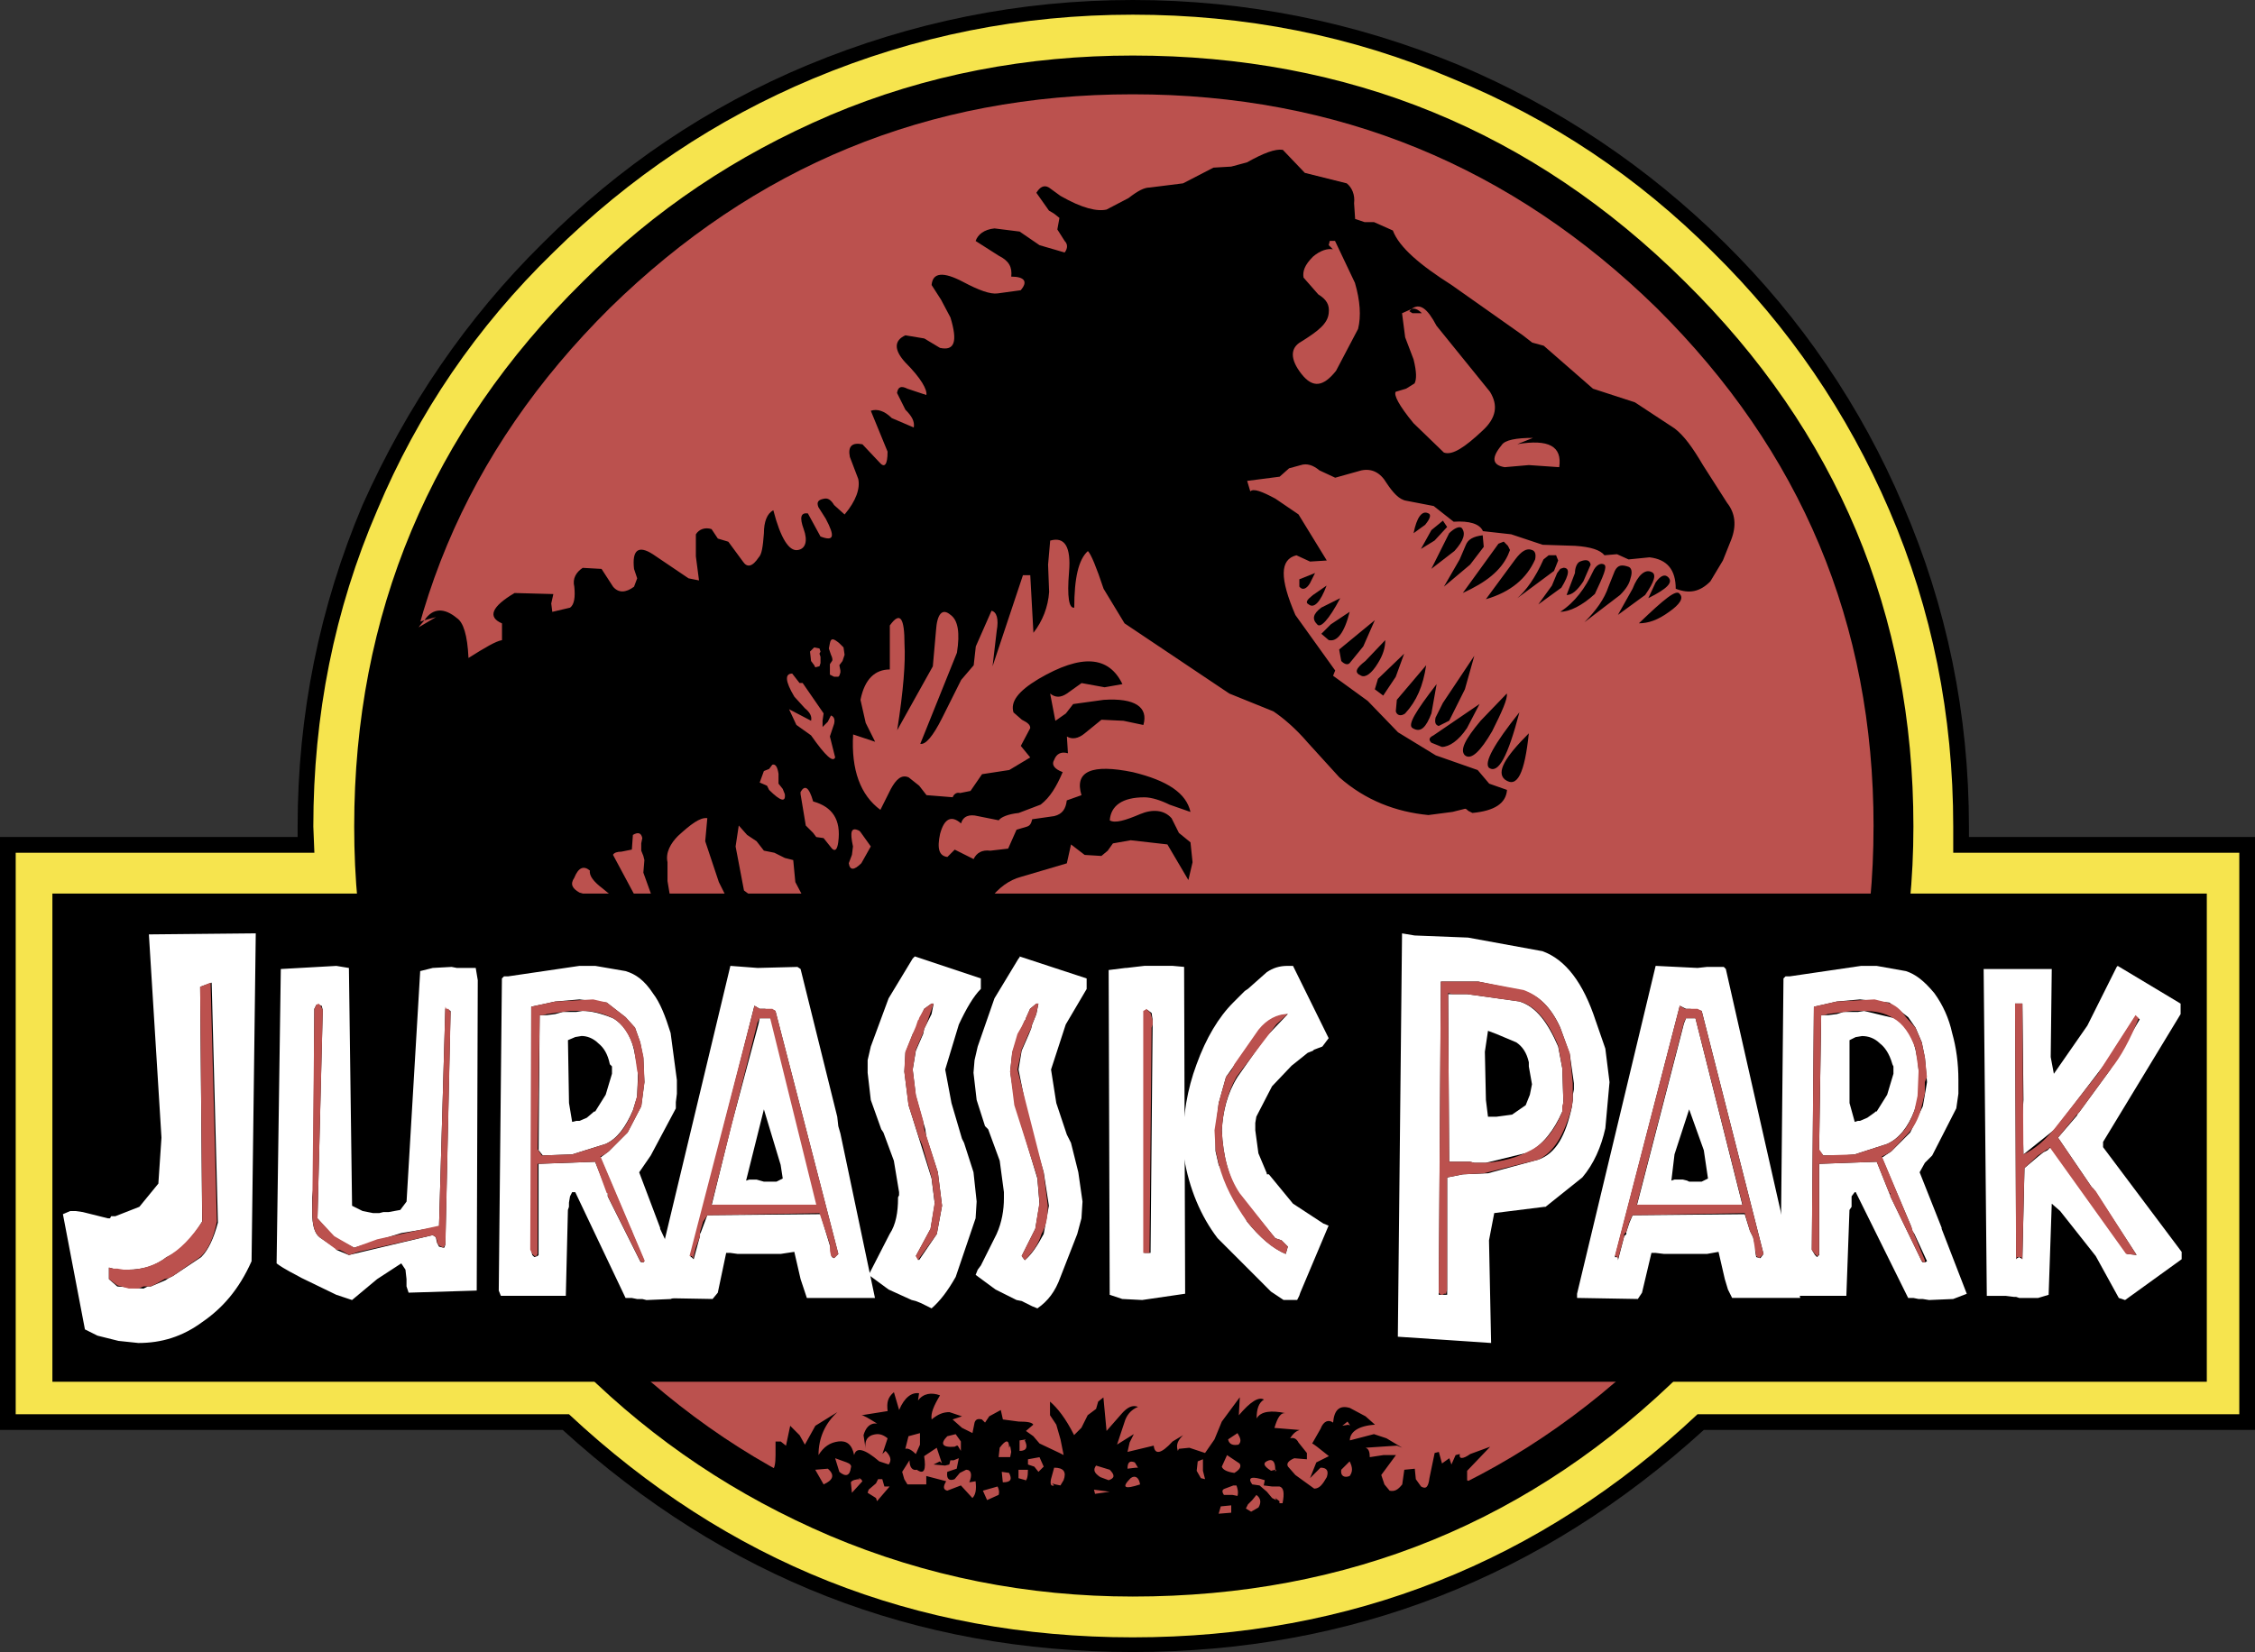
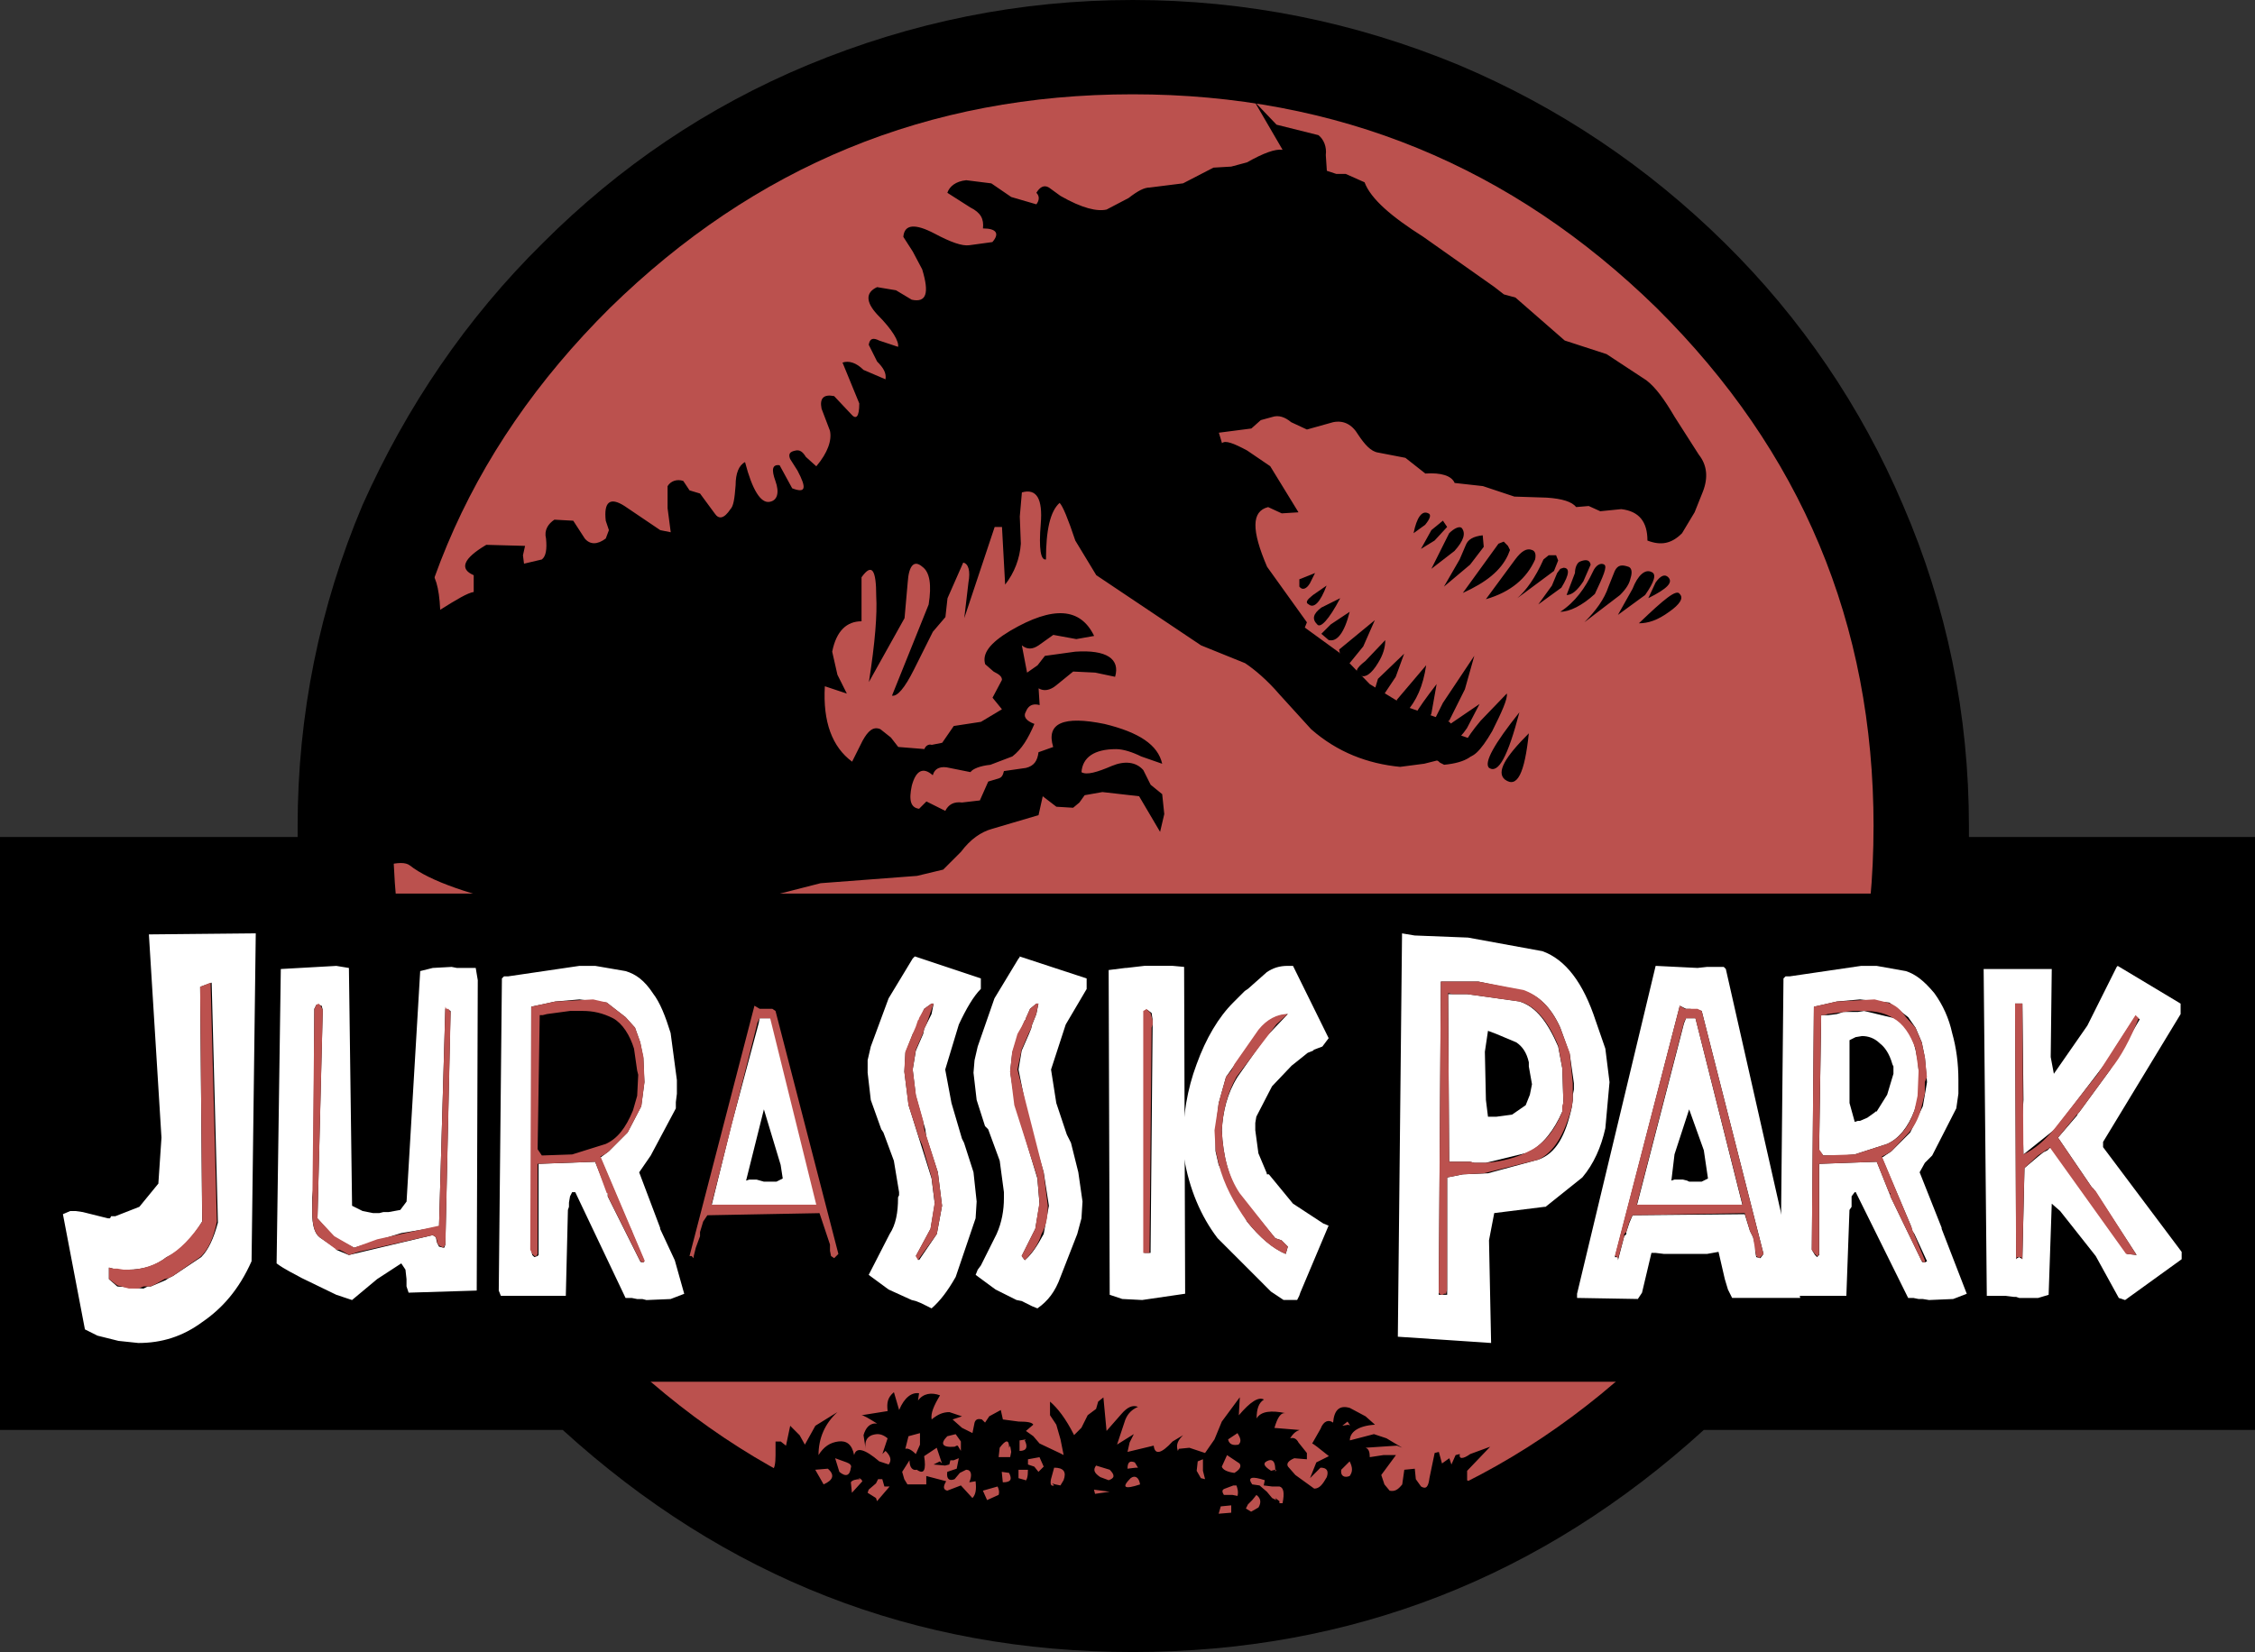
<svg xmlns="http://www.w3.org/2000/svg" id="Layer_1" viewBox="0 0 729.41 534.52">
  <rect x="0" y="0" width="729.41" height="534.52" fill="#333333" stroke="none" />
  <defs>
    <style>      .st0 {        fill: #fff;      }      .st0, .st1, .st2, .st3 {        fill-rule: evenodd;      }      .st1 {        fill: #bb514e;      }      .st3 {        fill: #f6e44e;      }    </style>
  </defs>
  <path class="st2" d="M366.4,0c-36.61,0-71.52,7.12-105.07,21.01-32.54,13.56-61.01,32.88-85.75,57.62-24.74,24.4-44.06,52.88-58.3,84.74-13.9,32.88-21.01,67.79-21.01,104.06v3.39H0v191.84h182.01c52.54,47.8,113.88,71.86,184.39,71.86s132.19-24.07,184.72-71.86h178.29v-191.84h-92.53v-3.39c0-36.27-7.12-71.18-21.35-104.06-13.47-31.75-33.05-60.54-57.63-84.74-25.08-24.74-53.89-44.06-86.09-57.62C438.26,7.12,403,0,366.4,0h0Z" />
-   <path class="st3" d="M366.4,4.75c-35.93,0-70.17,6.78-103.38,20.67-31.52,13.22-59.32,31.86-84.06,56.27-24.74,24.06-43.72,51.86-56.94,83.38-13.9,32.2-20.67,66.43-20.67,102.37l.34,8.47H5.08v181.67h178.96c51.18,47.8,111.85,72.19,182.36,72.19s131.85-24.4,182.69-72.19h175.24v-181.67h-92.53v-8.47c0-35.93-6.79-70.17-20.68-102.37-13.56-31.52-32.54-59.32-56.95-83.38-24.4-24.4-52.19-43.05-84.39-56.27-32.54-13.9-67.11-20.67-103.38-20.67h0ZM268.44,37.29c31.19-13.22,64.06-19.32,97.96-19.32,69.82,0,129.47,24.4,178.62,73.21,49.15,48.47,73.9,107.45,73.9,176.26,0,33.55-6.45,65.75-19.66,96.93-13.21,29.83-31.18,55.93-54.23,78.98-49.15,48.81-108.8,73.22-178.62,73.22-33.9,0-66.77-6.45-97.96-19.66-30.16-12.88-56.6-30.5-79.99-53.55-23.39-23.05-41.35-49.15-54.23-78.98-13.56-31.19-19.66-63.38-19.66-96.93,0-68.81,24.74-127.79,73.89-176.26,23.38-23.39,49.82-41.01,79.99-53.89h0Z" />
  <path class="st1" d="M606.03,267.43c0-65.76-23.39-121.35-70.16-167.78-46.78-45.76-103.04-69.14-169.47-69.14s-122.36,23.39-169.13,69.14c-46.78,46.43-70.17,102.02-70.17,167.78s23.39,121,70.16,167.44c46.77,46.09,103.04,69.14,169.13,69.14s122.7-23.06,169.47-69.14c46.78-46.44,70.16-102.36,70.16-167.44h0Z" />
-   <path class="st2" d="M400.97,452.16l-5.76,7.8-2.37,5.76-3.05,4.4-5.08-1.69-3.39.34-.33.68c-.68-2.03,0-3.39,1.69-5.09l-3.39,2.03c-3.73,4.07-5.76,4.41-6.11,1.35l-8.47,2.03.68-3.05,1.36-2.71-5.43,3.39,2.37-7.13c.68-2.37,2.03-4.06,4.41-5.08-1.7-.67-3.39,0-5.42,2.37l-4.75,5.42-1.02-10.84-1.69,1.35-.68,2.37-2.71,2.03-2.03,4.07-2.37,2.37c-2.71-5.42-5.42-8.81-7.79-10.84v4.41l2.03,3.05,1.36,4.75,1.02,5.08-1.35-.68-6.44-3.05-2.03-2.37-2.37-1.69,2.37-2.03c-.34-.68-1.69-1.01-4.75-1.01l-5.08-.68-.68-3.05-3.73,2.03-1.36,2.03-1.02-1.01c-1.36-.34-2.03,0-2.37,1.01l-.68,3.39-3.39-1.69-3.05-2.71,3.05-1.01-4.06-1.36c-2.03,0-3.73.68-5.76,2.37-.34-2.03.68-4.41,2.71-7.8-2.71-1.01-5.42-.67-7.12,1.69l.34-2.37c-2.37-.34-4.75,1.35-6.44,5.42l-1.69-5.76c-2.03,1.69-2.37,3.39-2.03,6.11l-8.47,1.35c.68,0,2.37,1.01,5.08,2.71-2.37-.34-3.73,1.36-4.41,3.73l.68,4.41c-.34-2.37.34-3.73,2.03-4.41,2.03-.67,3.39-.33,5.08,1.02l-1.69,5.08,1.02-1.01c1.69,1.69,2.03,3.05,1.02,4.4l-3.05-1.01c-4.75-4.07-7.46-4.75-8.13-2.03-.68-3.39-2.37-4.75-5.08-4.41-2.71.34-4.75,1.69-6.44,4.41,0-5.42,2.03-10.17,6.1-13.9l-7.12,4.41-3.39,6.11-1.7-3.05-3.05-3.05-1.36,6.44-1.69-1.35h-1.69v4.41c0,2.71-.34,4.4-1.02,4.74l-5.42,1.02-.68,1.35,4.74,4.74,14.58,6.45,19.32,5.76,8.81,4.06,13.22,4.41,23.39,5.08,20-.34c2.03,0,5.09,1.02,9.83,3.39,4.41,2.37,7.46,3.38,9.49,2.71l40.67-4.41,28.47-6.44c2.37-.34,5.42-1.69,9.49-4.41,4.07-2.37,6.78-4.06,9.49-4.4l10.16-.34,6.79-2.71c1.35,0,1.69-1.01,2.03-2.71,0-1.69.34-2.37,1.35-2.37l3.39.34c3.05-.68,2.71-3.05-1.69-6.11l-2.71-1.69v-3.05l7.46-7.8-6.45,2.37c-2.37,1.69-3.72,1.69-3.38,0l-1.36.34-1.35,3.05-.68-2.03-2.37,1.69-1.02-3.73-1.35.34-1.69,8.14c-.34,2.71-1.01,3.72-2.71,2.71l-1.69-2.37-.34-3.39-3.39.34-.67,4.74c-1.36,1.69-2.37,2.37-4.07,2.03l-1.69-2.03-1.02-3.05,4.75-6.44h-4.07l-4.4.67c0-1.69-.34-2.71-1.36-3.05l10.17-.68,1.69.68-5.09-3.05-4.06-1.35-7.8,2.03c0-2.71,2.71-4.74,8.14-5.08l-3.05-2.71-5.08-2.71c-3.39-1.01-5.08.68-5.42,4.74-1.35-1.01-3.05-.67-4.07,2.03l-2.71,4.75c.34,0,2.03,1.35,5.42,4.07l-4.07,2.03-2.03,5.09,3.39-3.39c2.03,0,2.71,1.01,2.03,3.05-1.35,2.37-2.37,3.73-4.07,3.73l-6.1-4.41-2.37-2.71c-.68-1.02.34-2.03,2.03-2.71l4.07.34v-2.03l-2.71-3.39c-.67-1.35-1.69-1.69-2.71-1.35,1.01-1.69,2.03-2.37,3.05-2.71l-8.13-.67c1.01-3.39,2.03-5.09,3.72-4.75-4.74-1.01-8.13-.67-9.48,1.69,0-3.05.67-5.08,2.37-6.11-1.69-1.01-4.4.68-8.13,5.09l.32-5.79h0ZM368.1,474.87h-.68l-2.71.33c0-2.03.68-2.71,2.37-2.03l1.02,1.7ZM365.72,478.26c1.36-1.02,2.71-.34,3.05,2.03-5.08,1.69-6.1,1.02-3.05-2.03ZM354.2,483.34l-.34-1.36,5.08.68-4.74.68ZM354.54,474.19l4.41,1.35c1.69,1.69,1.69,2.71-.34,3.39l-2.71-1.01c-2.03-1.35-2.37-2.37-1.36-3.73h0ZM400.29,463.68c1.01,1.69,1.35,2.71.34,3.73-1.69.33-3.05,0-3.39-1.69l3.05-2.03h0ZM399.95,480.62c.34,1.02.68,2.03.34,3.39l-1.69-.33h-2.71c-.67-1.02-.67-1.7.34-2.03l2.71-1.02h1.01,0ZM407.41,480.62l-2.37-.34c-1.69-2.37,0-2.71,4.07-1.35l-.34,1.69,2.71.34h2.37c1.35.34,1.69,2.03,1.01,5.42h-1.01v-.67l-1.36-1.02.34.68-1.35-.68-1.69-2.03-2.37-2.04h0ZM412.5,475.54h.34l-.34.68v-.68l-1.35.34c-2.71-1.69-2.71-2.71-.68-3.39,1.36-.34,2.03.67,2.03,3.05ZM387.42,472.83l1.69-.68v3.73l.68,2.71-1.35-.33-1.36-2.37.34-3.05h0ZM399.27,476.57c-2.37-.34-3.72-1.02-4.06-2.03l1.69-3.73,4.06,2.71c.68,1.02,0,2.03-1.69,3.05h0ZM398.26,487.07v2.37l-4.07.33.68-2.37,3.39-.34ZM403.69,486.73l1.35-1.35,1.36-1.69c1.35,1.01,1.69,2.37.67,4.06l-2.37,1.36-1.7-1.02.68-1.36ZM307.43,472.49h1.02l1.69-.68-.68,3.39-3.05,1.02c-.34,2.37.68,3.05,2.37,2.37l1.7-2.03,2.03-1.02c1.69,0,2.03,1.69,1.02,4.07l2.03-.34c.34,2.71,0,4.41-1.02,5.42l-3.73-4.07-4.41,1.69c-1.36-.34-1.36-1.35-.34-3.05l-6.44-1.69v2.71h-6.1l-1.02-1.69-.68-2.37,2.37-3.73c0,2.37,1.02,3.39,2.37,3.05,2.37,1.69,3.05,0,2.37-4.4l4.07-2.71,1.69,5.08-.68-.67-2.03,1.01,3.73.34,1.36-.34.34-1.36h0ZM308.78,468.09c-4.07.34-4.74-1.01-2.37-3.39l2.71-.67,1.69,2.37v3.05l-1.02-1.7h-.34l-.67.34h0ZM297.59,467.41l-1.36,3.05c-1.02-1.01-2.37-2.03-3.39-1.69l1.02-4.07,3.72-1.01v3.73h0ZM280.64,483l.34-1.02,2.37-2.03.68-1.36h1.36l.68,2.37h1.69l-4.07,4.75-.34-1.02-2.71-1.7ZM278.95,479.27l-3.39,3.73-.34-3.39c.34-.68,1.69-1.02,3.05-1.02l-.68-.33c.68,0,1.02.33,1.36,1.01ZM273.87,473.17c1.02.34,1.69,1.02,1.36,1.7-.34,2.71-1.7,3.05-3.73,1.35l-1.36-4.41,3.73,1.35h0ZM329.79,469.45v-3.39l2.03-.33-.34.33c1.02,2.03.68,3.39-1.69,3.39ZM329.45,478.26v-2.71h3.05c0,2.37-.34,3.39-1.02,3.73l.34-.34-2.37-.67h0ZM334.54,474.53l-2.03-.68v-1.69l3.73-.68,1.36,3.05-1.7,1.69-1.35-1.69h0ZM340.98,480.62c-1.02.34-1.36-.34-1.02-2.03l1.02-3.72c3.05,0,4.06,1.35,3.05,4.06l-1.02,1.69-1.69-.34-1.02-.33.68.67ZM323.02,471.47l.34-3.05c2.03-2.71,3.05-2.71,3.05,0l.34-.68.34,2.03-.34,1.69h-3.73ZM322.68,480.96c.34.68.68,1.69.34,2.71l-3.73,1.69-1.36-3.05,4.75-1.35h0ZM324.37,479.61l-.34-3.39,2.37.34c1.02,2.03.68,3.05-2.03,3.05ZM266.41,480.28l-2.71-4.74,4.07-.34c2.37,2.04,1.69,3.73-1.36,5.08ZM434.19,461.31l1.69-1.35.68,1.01v.34l-.34-.34-2.03.34ZM436.56,472.83c1.01,2.03,1.01,3.39,0,4.74-1.69.68-3.05,0-2.71-2.03l2.71-2.71ZM414.87,48.47c-2.37-.34-6.11,1.02-11.53,4.07l-5.08,1.36-5.76.34-9.82,5.08-10.84,1.36c-1.69,0-3.73,1.02-6.78,3.39l-7.12,3.73c-3.05.68-7.79-.34-14.91-4.41l-3.73-2.71c-1.69-1.02-3.05,0-4.07,1.7l4.07,5.76,1.7,1.02,1.69,1.35-.68,3.73,2.37,3.73c1.02,1.02,1.02,2.37,0,3.73l-8.13-2.37-6.44-4.41-8.13-1.02c-3.39.34-5.42,2.03-6.1,4.07l7.45,4.75c3.39,1.69,4.41,3.73,4.07,6.78,4.41,0,5.42,1.69,3.05,4.41l-7.45,1.02c-2.37.34-6.1-1.02-11.19-3.73-6.44-3.39-9.83-3.05-10.17,1.02l3.05,4.75,3.05,5.76c2.37,7.79,1.35,10.85-3.39,9.83l-5.08-3.05-6.11-1.02c-3.73,1.7-3.73,4.75,0,8.81,5.09,5.09,7.12,8.82,6.78,10.51l-6.1-2.03c-2.03-1.02-3.05-.68-3.39,1.36l2.71,5.42c2.03,2.03,3.05,3.73,2.71,5.76l-7.12-3.05c-2.37-2.37-4.75-3.05-6.78-2.37l5.42,13.22c0,4.41-1.02,5.42-2.71,3.39l-5.42-5.76c-3.39-.68-4.75.68-4.07,4.07l2.71,7.12c.68,3.05-.68,7.12-4.41,11.52l-3.39-3.05c-1.02-1.7-2.03-2.37-3.39-2.03-1.69.34-2.37,1.02-1.69,2.71l2.37,3.73c3.05,5.76,2.71,7.45-1.7,5.76l-4.07-7.46c-2.37-.34-2.71,1.36-1.36,5.08,1.36,3.73.68,6.44-2.03,6.78-2.71.34-5.42-3.73-7.79-12.88-2.03,1.02-3.05,3.73-3.05,7.46-.34,4.41-.68,6.78-1.69,7.79-2.03,3.05-3.73,3.39-5.08,1.36l-4.74-6.44-3.39-1.02-2.03-3.05c-2.03-.68-4.07,0-5.08,1.69v7.12l1.02,7.79-3.39-.68-11.53-7.79c-4.74-3.05-6.78-1.36-6.1,4.74l1.02,3.05-1.02,2.71c-2.71,2.03-5.08,2.03-6.78,0l-3.73-5.76-6.1-.34c-2.03,1.36-3.39,3.39-2.71,6.1.34,3.39,0,5.76-1.36,6.78l-5.76,1.36-.34-2.71.68-3.05-12.54-.34c-7.46,4.41-8.82,7.79-4.07,9.83v5.42c-2.03.34-5.42,2.37-10.84,5.76-.34-7.46-1.69-11.53-3.73-12.88-4.07-3.39-7.79-3.39-10.51.68l3.73-1.02-5.76,3.39,2.03-2.37c-4.74,1.36-8.13,3.39-9.83,6.44l-4.07,17.29,1.69,8.47-4.41,27.12c0,5.08,0,9.16,2.03,11.52,2.03,2.71,2.37,5.09,1.02,7.8-2.37,6.78-2.37,11.19-.68,12.88l4.41,2.37,6.44,1.01c4.07-1.01,6.44-1.01,7.79,0,6.44,5.08,20,9.83,39.66,13.9l31.19-2.03,23.73.68,13.9-3.05h9.83l14.58-3.73,31.19-2.37,8.47-2.03,5.76-5.76c3.05-4.06,6.44-6.44,10.17-7.46l14.91-4.4,1.36-6.11,4.41,3.39,5.42.33,2.03-1.69,1.69-2.37,5.76-1.02,11.86,1.35,6.79,11.53,1.35-5.76-.67-6.44-3.74-3.05-2.37-4.74c-2.37-2.71-6.11-3.05-10.17-1.35-4.74,2.03-8.13,3.05-9.83,2.03.34-4.75,4.06-7.46,11.19-7.46,2.37,0,5.42,1.02,8.13,2.37l6.79,2.37c-1.36-6.11-7.47-10.17-18.65-12.88-13.22-2.71-18.98-.34-16.61,7.45l-4.75,1.69c-.34,2.71-1.36,4.41-4.06,5.08l-7.12,1.02c-.34,1.36-.68,2.04-1.69,2.38l-3.39,1.01-2.71,6.11-5.76.67c-2.71-.34-4.41.68-5.42,2.71l-6.1-3.05-2.37,2.37c-2.71-.34-3.39-2.71-2.37-7.46,1.36-5.08,3.73-6.1,6.78-3.39.68-2.37,2.71-3.05,5.42-2.37l6.78,1.36c.68-1.02,3.05-2.03,6.44-2.37l7.12-2.71c3.05-2.37,5.09-5.76,7.12-10.51-2.71-1.02-3.73-2.37-2.71-4.07.68-1.7,2.03-2.71,4.41-2.03l-.34-5.42c1.69,1.02,3.73.68,5.76-1.02l5.42-4.41,7.12.34,6.44,1.36c1.69-5.76-2.71-8.82-12.88-8.13l-9.83,1.36-2.37,3.05-3.39,2.37-1.69-8.82c1.69,1.36,3.39,1.36,5.42,0l4.75-3.39,7.45,1.36,5.76-1.02c-4.41-9.15-13.22-9.83-27.11-1.69-6.78,4.07-9.15,7.46-8.13,10.84l2.71,2.37c2.03,1.02,2.71,1.69,2.71,2.71l-3.05,5.76,3.05,3.73-6.78,4.07-8.81,1.35-3.73,5.42-3.39.68c-1.02-.34-2.03.34-2.37,1.36l-8.47-.68-2.37-3.05-3.4-2.7c-2.37-1.02-4.07.68-5.76,3.73l-3.39,6.78c-6.44-4.75-9.49-12.88-8.82-24.4l7.12,2.37-3.05-6.1-1.69-7.46c1.35-6.78,4.74-9.83,9.49-9.83v-14.24c3.39-4.75,4.75-2.37,4.75,6.1.34,5.76-.34,14.91-2.37,27.79l11.53-20.67,1.02-11.53c.34-5.42,2.03-7.46,4.75-5.08,2.37,1.69,3.05,5.76,2.03,12.2l-11.86,29.49c1.69.34,4.07-2.37,7.12-8.47l6.1-12.2,4.06-4.75.68-6.1,5.08-11.53c1.69.34,2.37,2.71,1.69,6.44l-1.35,11.53,9.83-29.49h2.37l1.02,18.64c2.98-3.8,4.75-8.4,5.08-13.22l-.34-8.82.68-7.79c4.74-1.35,6.78,2.03,6.1,10.17-.68,8.13,0,11.86,1.69,11.52,0-9.49,1.36-15.59,4.41-18.3,1.02,1.02,2.71,5.09,5.08,12.2l6.78,11.19,33.89,22.71,14.24,5.76c3.05,2.03,7.12,5.42,11.18,10.17l10.17,11.18c8.47,7.46,18.3,11.19,28.81,12.2l7.8-1.02,4.06-1.02c.34,0,.68.34,1.02.68l1.35.68c7.12-.68,10.84-3.05,11.19-7.45l-5.76-2.03-3.73-4.4-13.55-4.75-12.21-7.46-9.82-10.17-11.19-8.13.68-1.7-12.88-17.96c-5.08-11.86-5.08-17.97.34-19.32l4.4,2.03,5.42-.34-9.15-14.92-7.46-5.08c-4.4-2.37-7.12-3.39-8.13-2.37l-1.02-3.39,10.51-1.36,3.05-2.71,3.73-1.02c2.03-.68,4.07,0,6.1,1.69l5.09,2.37,8.47-2.37c3.39-.68,6.11.68,8.13,4.07,2.03,3.05,4.07,5.42,6.45,5.76l8.81,1.7,6.45,5.08c5.08-.34,8.47.68,9.48,3.05l9.15,1.02,10.17,3.39,10.5.34c5.08.34,8.14,1.36,9.49,3.05l4.06-.34,3.73,1.69,6.79-.68c5.76.68,8.47,4.07,8.47,10.17,4.41,1.69,7.8,1.02,11.19-2.37l4.07-6.78,2.71-6.78c1.69-4.41,1.35-8.47-1.35-11.86l-7.8-12.2c-3.39-5.76-6.1-9.49-9.15-11.86l-12.88-8.47-13.55-4.41-15.93-13.9-3.73-1.02-3.05-2.37-23.05-16.27c-10.16-6.44-16.95-12.2-18.98-17.63l-6.1-2.71h-3.05l-3.05-1.01-.34-5.09c.34-2.71-.67-5.08-2.37-6.44l-13.56-3.39-7.11-7.44h0Z" />
+   <path class="st2" d="M400.97,452.16l-5.76,7.8-2.37,5.76-3.05,4.4-5.08-1.69-3.39.34-.33.68c-.68-2.03,0-3.39,1.69-5.09l-3.39,2.03c-3.73,4.07-5.76,4.41-6.11,1.35l-8.47,2.03.68-3.05,1.36-2.71-5.43,3.39,2.37-7.13c.68-2.37,2.03-4.06,4.41-5.08-1.7-.67-3.39,0-5.42,2.37l-4.75,5.42-1.02-10.84-1.69,1.35-.68,2.37-2.71,2.03-2.03,4.07-2.37,2.37c-2.71-5.42-5.42-8.81-7.79-10.84v4.41l2.03,3.05,1.36,4.75,1.02,5.08-1.35-.68-6.44-3.05-2.03-2.37-2.37-1.69,2.37-2.03c-.34-.68-1.69-1.01-4.75-1.01l-5.08-.68-.68-3.05-3.73,2.03-1.36,2.03-1.02-1.01c-1.36-.34-2.03,0-2.37,1.01l-.68,3.39-3.39-1.69-3.05-2.71,3.05-1.01-4.06-1.36c-2.03,0-3.73.68-5.76,2.37-.34-2.03.68-4.41,2.71-7.8-2.71-1.01-5.42-.67-7.12,1.69l.34-2.37c-2.37-.34-4.75,1.35-6.44,5.42l-1.69-5.76c-2.03,1.69-2.37,3.39-2.03,6.11l-8.47,1.35c.68,0,2.37,1.01,5.08,2.71-2.37-.34-3.73,1.36-4.41,3.73l.68,4.41c-.34-2.37.34-3.73,2.03-4.41,2.03-.67,3.39-.33,5.08,1.02l-1.69,5.08,1.02-1.01c1.69,1.69,2.03,3.05,1.02,4.4l-3.05-1.01c-4.75-4.07-7.46-4.75-8.13-2.03-.68-3.39-2.37-4.75-5.08-4.41-2.71.34-4.75,1.69-6.44,4.41,0-5.42,2.03-10.17,6.1-13.9l-7.12,4.41-3.39,6.11-1.7-3.05-3.05-3.05-1.36,6.44-1.69-1.35h-1.69v4.41c0,2.71-.34,4.4-1.02,4.74l-5.42,1.02-.68,1.35,4.74,4.74,14.58,6.45,19.32,5.76,8.81,4.06,13.22,4.41,23.39,5.08,20-.34c2.03,0,5.09,1.02,9.83,3.39,4.41,2.37,7.46,3.38,9.49,2.71l40.67-4.41,28.47-6.44c2.37-.34,5.42-1.69,9.49-4.41,4.07-2.37,6.78-4.06,9.49-4.4l10.16-.34,6.79-2.71c1.35,0,1.69-1.01,2.03-2.71,0-1.69.34-2.37,1.35-2.37l3.39.34c3.05-.68,2.71-3.05-1.69-6.11l-2.71-1.69v-3.05l7.46-7.8-6.45,2.37c-2.37,1.69-3.72,1.69-3.38,0l-1.36.34-1.35,3.05-.68-2.03-2.37,1.69-1.02-3.73-1.35.34-1.69,8.14c-.34,2.71-1.01,3.72-2.71,2.71l-1.69-2.37-.34-3.39-3.39.34-.67,4.74c-1.36,1.69-2.37,2.37-4.07,2.03l-1.69-2.03-1.02-3.05,4.75-6.44h-4.07l-4.4.67c0-1.69-.34-2.71-1.36-3.05l10.17-.68,1.69.68-5.09-3.05-4.06-1.35-7.8,2.03c0-2.71,2.71-4.74,8.14-5.08l-3.05-2.71-5.08-2.71c-3.39-1.01-5.08.68-5.42,4.74-1.35-1.01-3.05-.67-4.07,2.03l-2.71,4.75c.34,0,2.03,1.35,5.42,4.07l-4.07,2.03-2.03,5.09,3.39-3.39c2.03,0,2.71,1.01,2.03,3.05-1.35,2.37-2.37,3.73-4.07,3.73l-6.1-4.41-2.37-2.71c-.68-1.02.34-2.03,2.03-2.71l4.07.34v-2.03l-2.71-3.39c-.67-1.35-1.69-1.69-2.71-1.35,1.01-1.69,2.03-2.37,3.05-2.71l-8.13-.67c1.01-3.39,2.03-5.09,3.72-4.75-4.74-1.01-8.13-.67-9.48,1.69,0-3.05.67-5.08,2.37-6.11-1.69-1.01-4.4.68-8.13,5.09l.32-5.79h0ZM368.1,474.87h-.68l-2.71.33c0-2.03.68-2.71,2.37-2.03l1.02,1.7ZM365.72,478.26c1.36-1.02,2.71-.34,3.05,2.03-5.08,1.69-6.1,1.02-3.05-2.03ZM354.2,483.34l-.34-1.36,5.08.68-4.74.68ZM354.54,474.19l4.41,1.35c1.69,1.69,1.69,2.71-.34,3.39l-2.71-1.01c-2.03-1.35-2.37-2.37-1.36-3.73h0ZM400.29,463.68c1.01,1.69,1.35,2.71.34,3.73-1.69.33-3.05,0-3.39-1.69l3.05-2.03h0ZM399.95,480.62c.34,1.02.68,2.03.34,3.39l-1.69-.33h-2.71c-.67-1.02-.67-1.7.34-2.03l2.71-1.02h1.01,0ZM407.41,480.62l-2.37-.34c-1.69-2.37,0-2.71,4.07-1.35l-.34,1.69,2.71.34h2.37c1.35.34,1.69,2.03,1.01,5.42h-1.01v-.67l-1.36-1.02.34.68-1.35-.68-1.69-2.03-2.37-2.04h0ZM412.5,475.54h.34l-.34.68v-.68l-1.35.34c-2.71-1.69-2.71-2.71-.68-3.39,1.36-.34,2.03.67,2.03,3.05ZM387.42,472.83l1.69-.68v3.73l.68,2.71-1.35-.33-1.36-2.37.34-3.05h0ZM399.27,476.57c-2.37-.34-3.72-1.02-4.06-2.03l1.69-3.73,4.06,2.71c.68,1.02,0,2.03-1.69,3.05h0ZM398.26,487.07v2.37l-4.07.33.68-2.37,3.39-.34ZM403.69,486.73l1.35-1.35,1.36-1.69c1.35,1.01,1.69,2.37.67,4.06l-2.37,1.36-1.7-1.02.68-1.36ZM307.43,472.49h1.02l1.69-.68-.68,3.39-3.05,1.02c-.34,2.37.68,3.05,2.37,2.37l1.7-2.03,2.03-1.02c1.69,0,2.03,1.69,1.02,4.07l2.03-.34c.34,2.71,0,4.41-1.02,5.42l-3.73-4.07-4.41,1.69c-1.36-.34-1.36-1.35-.34-3.05l-6.44-1.69v2.71h-6.1l-1.02-1.69-.68-2.37,2.37-3.73c0,2.37,1.02,3.39,2.37,3.05,2.37,1.69,3.05,0,2.37-4.4l4.07-2.71,1.69,5.08-.68-.67-2.03,1.01,3.73.34,1.36-.34.34-1.36h0ZM308.78,468.09c-4.07.34-4.74-1.01-2.37-3.39l2.71-.67,1.69,2.37v3.05l-1.02-1.7h-.34l-.67.34h0ZM297.59,467.41l-1.36,3.05c-1.02-1.01-2.37-2.03-3.39-1.69l1.02-4.07,3.72-1.01v3.73h0ZM280.64,483l.34-1.02,2.37-2.03.68-1.36h1.36l.68,2.37h1.69l-4.07,4.75-.34-1.02-2.71-1.7ZM278.95,479.27l-3.39,3.73-.34-3.39c.34-.68,1.69-1.02,3.05-1.02l-.68-.33c.68,0,1.02.33,1.36,1.01ZM273.87,473.17c1.02.34,1.69,1.02,1.36,1.7-.34,2.71-1.7,3.05-3.73,1.35l-1.36-4.41,3.73,1.35h0ZM329.79,469.45v-3.39l2.03-.33-.34.33c1.02,2.03.68,3.39-1.69,3.39ZM329.45,478.26v-2.71h3.05c0,2.37-.34,3.39-1.02,3.73l.34-.34-2.37-.67h0ZM334.54,474.53l-2.03-.68v-1.69l3.73-.68,1.36,3.05-1.7,1.69-1.35-1.69h0ZM340.98,480.62c-1.02.34-1.36-.34-1.02-2.03l1.02-3.72c3.05,0,4.06,1.35,3.05,4.06l-1.02,1.69-1.69-.34-1.02-.33.68.67ZM323.02,471.47l.34-3.05c2.03-2.71,3.05-2.71,3.05,0l.34-.68.34,2.03-.34,1.69h-3.73ZM322.68,480.96c.34.68.68,1.69.34,2.71l-3.73,1.69-1.36-3.05,4.75-1.35h0ZM324.37,479.61l-.34-3.39,2.37.34c1.02,2.03.68,3.05-2.03,3.05ZM266.41,480.28l-2.71-4.74,4.07-.34c2.37,2.04,1.69,3.73-1.36,5.08ZM434.19,461.31l1.69-1.35.68,1.01v.34l-.34-.34-2.03.34ZM436.56,472.83c1.01,2.03,1.01,3.39,0,4.74-1.69.68-3.05,0-2.71-2.03l2.71-2.71ZM414.87,48.47c-2.37-.34-6.11,1.02-11.53,4.07l-5.08,1.36-5.76.34-9.82,5.08-10.84,1.36c-1.69,0-3.73,1.02-6.78,3.39l-7.12,3.73c-3.05.68-7.79-.34-14.91-4.41l-3.73-2.71c-1.69-1.02-3.05,0-4.07,1.7c1.02,1.02,1.02,2.37,0,3.73l-8.13-2.37-6.44-4.41-8.13-1.02c-3.39.34-5.42,2.03-6.1,4.07l7.45,4.75c3.39,1.69,4.41,3.73,4.07,6.78,4.41,0,5.42,1.69,3.05,4.41l-7.45,1.02c-2.37.34-6.1-1.02-11.19-3.73-6.44-3.39-9.83-3.05-10.17,1.02l3.05,4.75,3.05,5.76c2.37,7.79,1.35,10.85-3.39,9.83l-5.08-3.05-6.11-1.02c-3.73,1.7-3.73,4.75,0,8.81,5.09,5.09,7.12,8.82,6.78,10.51l-6.1-2.03c-2.03-1.02-3.05-.68-3.39,1.36l2.71,5.42c2.03,2.03,3.05,3.73,2.71,5.76l-7.12-3.05c-2.37-2.37-4.75-3.05-6.78-2.37l5.42,13.22c0,4.41-1.02,5.42-2.71,3.39l-5.42-5.76c-3.39-.68-4.75.68-4.07,4.07l2.71,7.12c.68,3.05-.68,7.12-4.41,11.52l-3.39-3.05c-1.02-1.7-2.03-2.37-3.39-2.03-1.69.34-2.37,1.02-1.69,2.71l2.37,3.73c3.05,5.76,2.71,7.45-1.7,5.76l-4.07-7.46c-2.37-.34-2.71,1.36-1.36,5.08,1.36,3.73.68,6.44-2.03,6.78-2.71.34-5.42-3.73-7.79-12.88-2.03,1.02-3.05,3.73-3.05,7.46-.34,4.41-.68,6.78-1.69,7.79-2.03,3.05-3.73,3.39-5.08,1.36l-4.74-6.44-3.39-1.02-2.03-3.05c-2.03-.68-4.07,0-5.08,1.69v7.12l1.02,7.79-3.39-.68-11.53-7.79c-4.74-3.05-6.78-1.36-6.1,4.74l1.02,3.05-1.02,2.71c-2.71,2.03-5.08,2.03-6.78,0l-3.73-5.76-6.1-.34c-2.03,1.36-3.39,3.39-2.71,6.1.34,3.39,0,5.76-1.36,6.78l-5.76,1.36-.34-2.71.68-3.05-12.54-.34c-7.46,4.41-8.82,7.79-4.07,9.83v5.42c-2.03.34-5.42,2.37-10.84,5.76-.34-7.46-1.69-11.53-3.73-12.88-4.07-3.39-7.79-3.39-10.51.68l3.73-1.02-5.76,3.39,2.03-2.37c-4.74,1.36-8.13,3.39-9.83,6.44l-4.07,17.29,1.69,8.47-4.41,27.12c0,5.08,0,9.16,2.03,11.52,2.03,2.71,2.37,5.09,1.02,7.8-2.37,6.78-2.37,11.19-.68,12.88l4.41,2.37,6.44,1.01c4.07-1.01,6.44-1.01,7.79,0,6.44,5.08,20,9.83,39.66,13.9l31.19-2.03,23.73.68,13.9-3.05h9.83l14.58-3.73,31.19-2.37,8.47-2.03,5.76-5.76c3.05-4.06,6.44-6.44,10.17-7.46l14.91-4.4,1.36-6.11,4.41,3.39,5.42.33,2.03-1.69,1.69-2.37,5.76-1.02,11.86,1.35,6.79,11.53,1.35-5.76-.67-6.44-3.74-3.05-2.37-4.74c-2.37-2.71-6.11-3.05-10.17-1.35-4.74,2.03-8.13,3.05-9.83,2.03.34-4.75,4.06-7.46,11.19-7.46,2.37,0,5.42,1.02,8.13,2.37l6.79,2.37c-1.36-6.11-7.47-10.17-18.65-12.88-13.22-2.71-18.98-.34-16.61,7.45l-4.75,1.69c-.34,2.71-1.36,4.41-4.06,5.08l-7.12,1.02c-.34,1.36-.68,2.04-1.69,2.38l-3.39,1.01-2.71,6.11-5.76.67c-2.71-.34-4.41.68-5.42,2.71l-6.1-3.05-2.37,2.37c-2.71-.34-3.39-2.71-2.37-7.46,1.36-5.08,3.73-6.1,6.78-3.39.68-2.37,2.71-3.05,5.42-2.37l6.78,1.36c.68-1.02,3.05-2.03,6.44-2.37l7.12-2.71c3.05-2.37,5.09-5.76,7.12-10.51-2.71-1.02-3.73-2.37-2.71-4.07.68-1.7,2.03-2.71,4.41-2.03l-.34-5.42c1.69,1.02,3.73.68,5.76-1.02l5.42-4.41,7.12.34,6.44,1.36c1.69-5.76-2.71-8.82-12.88-8.13l-9.83,1.36-2.37,3.05-3.39,2.37-1.69-8.82c1.69,1.36,3.39,1.36,5.42,0l4.75-3.39,7.45,1.36,5.76-1.02c-4.41-9.15-13.22-9.83-27.11-1.69-6.78,4.07-9.15,7.46-8.13,10.84l2.71,2.37c2.03,1.02,2.71,1.69,2.71,2.71l-3.05,5.76,3.05,3.73-6.78,4.07-8.81,1.35-3.73,5.42-3.39.68c-1.02-.34-2.03.34-2.37,1.36l-8.47-.68-2.37-3.05-3.4-2.7c-2.37-1.02-4.07.68-5.76,3.73l-3.39,6.78c-6.44-4.75-9.49-12.88-8.82-24.4l7.12,2.37-3.05-6.1-1.69-7.46c1.35-6.78,4.74-9.83,9.49-9.83v-14.24c3.39-4.75,4.75-2.37,4.75,6.1.34,5.76-.34,14.91-2.37,27.79l11.53-20.67,1.02-11.53c.34-5.42,2.03-7.46,4.75-5.08,2.37,1.69,3.05,5.76,2.03,12.2l-11.86,29.49c1.69.34,4.07-2.37,7.12-8.47l6.1-12.2,4.06-4.75.68-6.1,5.08-11.53c1.69.34,2.37,2.71,1.69,6.44l-1.35,11.53,9.83-29.49h2.37l1.02,18.64c2.98-3.8,4.75-8.4,5.08-13.22l-.34-8.82.68-7.79c4.74-1.35,6.78,2.03,6.1,10.17-.68,8.13,0,11.86,1.69,11.52,0-9.49,1.36-15.59,4.41-18.3,1.02,1.02,2.71,5.09,5.08,12.2l6.78,11.19,33.89,22.71,14.24,5.76c3.05,2.03,7.12,5.42,11.18,10.17l10.17,11.18c8.47,7.46,18.3,11.19,28.81,12.2l7.8-1.02,4.06-1.02c.34,0,.68.34,1.02.68l1.35.68c7.12-.68,10.84-3.05,11.19-7.45l-5.76-2.03-3.73-4.4-13.55-4.75-12.21-7.46-9.82-10.17-11.19-8.13.68-1.7-12.88-17.96c-5.08-11.86-5.08-17.97.34-19.32l4.4,2.03,5.42-.34-9.15-14.92-7.46-5.08c-4.4-2.37-7.12-3.39-8.13-2.37l-1.02-3.39,10.51-1.36,3.05-2.71,3.73-1.02c2.03-.68,4.07,0,6.1,1.69l5.09,2.37,8.47-2.37c3.39-.68,6.11.68,8.13,4.07,2.03,3.05,4.07,5.42,6.45,5.76l8.81,1.7,6.45,5.08c5.08-.34,8.47.68,9.48,3.05l9.15,1.02,10.17,3.39,10.5.34c5.08.34,8.14,1.36,9.49,3.05l4.06-.34,3.73,1.69,6.79-.68c5.76.68,8.47,4.07,8.47,10.17,4.41,1.69,7.8,1.02,11.19-2.37l4.07-6.78,2.71-6.78c1.69-4.41,1.35-8.47-1.35-11.86l-7.8-12.2c-3.39-5.76-6.1-9.49-9.15-11.86l-12.88-8.47-13.55-4.41-15.93-13.9-3.73-1.02-3.05-2.37-23.05-16.27c-10.16-6.44-16.95-12.2-18.98-17.63l-6.1-2.71h-3.05l-3.05-1.01-.34-5.09c.34-2.71-.67-5.08-2.37-6.44l-13.56-3.39-7.11-7.44h0Z" />
  <path class="st2" d="M461.98,166.08c-2.03-1.02-3.73,1.36-4.74,6.44l3.73-2.71c1.7-2.03,2.04-3.39,1.02-3.73h0ZM468.09,170.49l-1.36-2.03-3.72,3.05-3.39,6.1,4.41-2.71,4.07-4.41h0ZM470.45,178.29c3.05-3.39,3.73-5.76,2.37-7.45-.67-.68-2.37,0-4.07,1.69l-5.76,11.52,7.45-5.76h0ZM479.6,173.2c-3.05.34-4.74,1.36-5.42,3.05l-2.03,4.74-5.09,8.82,8.47-7.12,4.41-5.76-.34-3.73ZM484.7,175.92l-11.53,15.93c7.46-3.39,12.2-7.12,14.58-12.2l.68-1.69-.68-1.36-1.35-1.36-1.7.68h0ZM495.54,177.95c-1.69-.68-3.39.34-5.42,3.05l-9.49,12.88c8.13-2.37,13.22-6.78,15.93-12.88.34-1.69,0-2.71-1.01-3.05h0ZM503.33,179.64h-2.37l-1.69,1.36c-2.71,6.1-5.76,10.17-8.48,12.54l11.87-8.81,1.35-3.39-.68-1.69h0ZM505.71,183.71l-1.01.34-1.02,1.36-1.69,4.06-4.41,6.1,7.46-5.42c2.71-4.4,2.71-6.44.68-6.44h0ZM514.52,182.69c-.34-1.69-1.69-1.69-3.39-1.02-1.01.34-1.69,2.03-1.69,3.73l-2.71,7.12c1.69,0,3.39-1.36,5.42-4.41l2.37-5.42ZM518.93,182.69c-1.02-.68-2.71,0-3.73,2.37-2.37,5.08-5.76,9.83-10.5,12.88,3.05,0,7.12-2.03,11.18-5.76,2.71-5.76,4.07-8.81,3.05-9.49h0ZM526.72,183.37c-2.03-.68-3.39-.68-4.4,1.36l-2.03,5.08c-1.35,4.06-4.07,7.79-7.8,11.52l11.53-8.81c2.03-2.03,3.05-3.73,3.39-5.42.68-2.03.34-3.39-.68-3.73h0ZM534.18,185.07c-2.03-1.02-4.4,1.02-6.1,5.42l-4.75,8.47,8.81-6.44c3.06-4.41,3.74-6.78,2.04-7.46ZM533.16,193.54c6.11-3.05,8.14-5.08,6.44-6.78-1.01-1.02-2.37-.68-4.06,1.69l-2.37,5.08h0ZM543.33,192.18c-1.01-1.69-5.08,1.69-13.21,9.49,3.05,0,6.1-1.02,9.82-3.73,3.39-2.38,4.75-4.41,3.39-5.76ZM494.52,237.27c-7.8,7.79-10.5,12.54-7.8,14.91,4.07,3.05,6.45-2.03,7.8-14.91Z" />
  <path class="st2" d="M491.47,230.48c-8.14,10.17-11.53,16.27-9.83,17.96,3.05,2.03,6.1-3.73,9.83-17.96ZM473.84,244.38c2.03,1.69,5.09-1.36,8.82-7.79,3.05-6.1,5.08-10.51,4.74-12.2l-8.47,8.81c-5.09,6.1-6.77,9.49-5.09,11.19ZM466.39,241.67c2.37,0,5.42-2.03,8.13-6.1l4.07-7.8-14.92,10.17c-1.35.68-1.69,1.36-.67,2.37l3.39,1.36ZM468.76,233.19l5.08-10.17,3.05-10.84-10.17,15.25-2.37,4.75c-.34,1.69,0,2.37,1.01,2.71l3.39-1.7h0ZM456.9,235.57c2.71,1.69,4.41-.34,6.11-4.75l1.69-9.49c-6.79,8.82-9.49,13.22-7.8,14.24ZM454.53,230.82c3.73-4.07,5.76-8.81,6.79-15.59l-9.49,11.19-.34,3.73c.34,1.35,1.69,1.69,3.05.68h0ZM451.48,218.96l2.71-7.45-8.47,8.13-1.01,3.39,2.71,2.03,4.07-6.1ZM448.09,207.1l-6.45,6.78c-3.05,2.37-3.73,3.73-1.35,4.75,1.35.68,3.39-.68,5.42-4.07,1.69-2.71,2.37-5.08,2.37-7.46ZM444.7,200.66l-11.53,9.49.68,3.73c1.01,1.02,2.03,1.36,2.71.68l4.41-5.42,3.73-8.47h0ZM429.79,207.1c2.71.68,5.08-2.37,6.78-9.15l-6.11,4.07-3.05,3.05,2.37,2.03ZM433.51,193.54l-6.11,3.05c-2.71,2.03-3.05,3.73-1.35,5.42,1.01,1.36,3.73-1.35,7.46-8.47ZM423.34,195.57c1.69,1.36,3.73-.68,5.76-6.1l-4.4,3.05c-1.7,1.36-2.71,2.37-1.36,3.05ZM423.68,188.79l1.69-3.39-5.08,2.03v2.37c1.02,1.35,2.38.67,3.39-1.02h0Z" />
-   <path class="st1" d="M429.79,79.31l1.35,1.36c-1.69-.34-4.07.34-6.44,2.37-2.71,2.71-3.39,4.74-3.05,6.78l4.75,5.42c2.71,1.69,3.72,3.39,3.39,6.1-.34,3.39-3.39,5.76-8.81,9.15-3.73,2.03-3.73,5.76,0,10.51,3.73,4.74,7.12,4.07,11.18-1.02l7.13-13.56c1.01-4.07.67-9.15-1.02-14.91l-6.44-13.56h-1.7l-.33,1.35h0ZM455.88,100.67l.68-.68-3.05,1.36,1.01,7.79,2.71,7.12c1.01,4.07,1.01,6.44.33,7.79l-2.71,1.69-3.39,1.02c-.68,1.02,1.01,4.41,5.76,10.17l9.82,9.49c2.71,1.02,6.78-1.69,12.54-7.12,4.41-4.06,5.09-8.13,2.37-12.54l-17.28-21.35c-3.05-5.76-5.42-7.45-8.14-5.42,1.01-.34,2.03,0,3.39,1.36h-3.05l-1.02-.68h0ZM490.79,143.71l5.08-2.03c-5.42,0-9.15.68-10.16,2.37-3.39,4.06-3.05,6.44,1.01,7.11l7.8-.68,9.83.68c1.01-6.78-3.39-9.15-13.56-7.45ZM258.62,220.99l-2.37-3.05c-2.37,0-2.37,2.37.68,7.46l3.39,3.73c1.69,1.36,2.37,2.71,2.03,4.07l-7.12-3.73,2.37,5.08,4.75,3.39c4.75,6.78,7.12,8.82,7.79,7.12l-1.7-6.78,1.36-4.07c.34-1.36,0-2.37-1.02-2.71l-1.02,2.03-1.69,1.69v-2.03l.34-2.37-6.78-9.83h-1.02s0,0,0,0ZM251.84,250.48c-.34-2.37-1.02-3.39-2.03-3.05l-1.02,1.36-1.7.68-1.36,3.73,2.37,1.02.68,1.36c3.73,3.73,5.42,4.07,5.08,1.36l-.68-1.69-1.36-1.7v-3.05h0ZM263.02,259.3c-1.36-4.75-2.71-5.42-4.07-3.05v.68l1.69,10.17,2.37,2.37,1.02,1.36,2.37.34,2.71,3.39c1.02,1.01,1.7.33,2.03-2.03,1.02-7.46-2.03-11.53-8.13-13.22h0ZM278.28,269.13l-.34-.34c-2.71-1.35-3.05.34-2.03,5.08l-.34,2.71-1.02,2.71c.34,2.37,1.7,2.37,4.07,0l3.05-5.42-3.39-4.74ZM257.26,285.4l-.68-7.12-2.71-.68-3.39-1.69-3.39-.68-2.37-3.05-3.05-2.03-2.71-3.05-1.02,6.78,2.71,14.23,6.78,5.08,5.08,1.02,6.78-1.35,1.36-1.02-3.39-6.44h0ZM219.3,270.48c-2.37,2.37-4.07,5.42-3.39,8.47v6.11l1.02,6.1,2.71,2.03,3.05-.33,2.03,1.35,9.83-.68,1.7-.67-3.73-7.46-4.41-13.22.68-7.46c-2.37-.34-5.42,2.04-9.49,5.76h0ZM204.72,270.14l-.34,4.74-3.39.68c-1.36,0-2.37.34-2.71,1.02l7.45,13.9,4.07,3.73,3.39,2.37.34-2.03-.68,1.01-4.75-13.22.34-4.06-.34-1.36-.68-1.69v-2.37l.34-1.69c-.34-1.7-1.35-2.03-3.05-1.02h0ZM185.74,284.04c-1.36,2.03-.68,3.39,1.69,4.75l7.46,2.37,5.76,1.02-5.76-4.74c-2.71-2.03-4.41-4.07-4.07-5.76-2.03-1.69-3.73-1.02-5.08,2.37h0ZM273.19,211.84l-.34-2.37-1.36-1.35c-2.03-1.69-2.71-1.69-3.05,0l-.34,1.69.68,2.03c.34.68.68,1.7.34,2.03l-.68,1.02v3.39l1.36.68h1.36l.34-.34.34-1.02v-.68l-.34-1.69,1.02-1.36.68-2.03h0ZM265.06,209.81l-1.7-.34-1.35,1.35.34,3.05,1.02,1.36.34.68,1.36-.34.34-1.02v-2.03l-.34-1.02.34-.68-.34-1.01h0Z" />
  <path class="st2" d="M713.82,447.07v-157.95H16.95v157.95h696.88Z" />
  <path class="st0" d="M51.18,383.01l-6.1,7.46-7.79,3.05h-1.36l-.34.68h-.68l-2.71-.68-5.42-1.35-2.37-.34h-1.69l-2.37,1.02,7.12,37.28,4.07,2.03,6.78,1.69,6.44.68c7.46,0,14.24-2.03,20.68-6.79,6.44-4.4,11.86-10.5,15.93-19.66l1.36-106.09-34.57.34,4.07,65.76-1.01,14.92h0ZM64.74,319.29l3.72-1.35,2.03,77.62c-1.36,5.08-3.05,8.81-5.42,11.19l-9.15,6.11-1.36.67-1.02.68-4.75,2.03h-1.02l-1.36.68-8.47-.68-2.71-2.37v-3.73l2.71.68h3.39c5.08,0,9.15-1.36,12.54-4.07,5.09-2.37,8.47-6.45,11.53-11.53l-.66-75.93h0ZM154.56,317.25l-.68-4.07h-6.1l-1.69-.33-6.1.33-4.07,1.02-4.41,74.57-2.03,2.71-3.73.68h-1.7l-1.36.34h-2.03l-3.39-.68-3.39-1.69-1.02-76.94-4.07-.67-17.96,1.01-1.36,95.25c2.71,2.03,5.76,3.39,8.13,4.74l11.19,5.42,5.08,1.69,8.13-6.78,7.8-5.08,1.35,2.03.34,3.05v2.37l.68,2.03,22.03-.68.34-100.33h0ZM144.05,326.41h.34l1.35.68-1.69,75.58-.34,1.01h-.34l-1.36-.33-.68-1.35-.34-1.7-1.02-.67-27.12,6.44-4.07-1.69v-.34l-5.42-3.73c-1.69-1.35-2.37-4.06-2.37-8.13v-4.74l.34-3.05.34-57.96.68-1.35h.68l1.02.34.34,1.35-1.7,67.45,5.42,6.1,6.44,3.39,15.25-4.74,12.2-2.03,2.04-70.5h0ZM211.16,321.32c-2.71-4.07-5.42-6.11-8.81-7.12l-9.83-1.69h-5.08l-23.05,3.39h-1.36l-.68.67-1.02,101.01.68,1.69h21.01l.68-27.79.34-1.01v-1.35l.34-2.03.68-1.35h1.02l16.27,34.23h2.03l1.69.34h1.69l1.36.33,7.79-.33,4.41-1.69-3.05-10.85-4.74-10.16v-.34l-6.78-17.96,3.73-5.42,8.13-15.26v-2.03l.34-2.71v-4.41l-2.03-15.25c-1.69-5.43-3.39-9.84-5.76-12.89h0ZM171.84,325.73l7.79-1.69,7.79-.67,8.82,1.01,6.1,4.74,3.05,3.39,1.69,4.74,1.02,5.08.34,7.8-1.02,7.8-4.41,8.47-6.1,6.11-2.71,2.03,9.49,22.37.68,1.36.34,1.01,3.73,8.81-.34.34h-.68l-.34-.34-10.51-21.01v-1.02l-4.07-10.16-18.3.67v29.49l-.34.34-1.02.34-.68-.68-.34-1.69v-78.64h0Z" />
-   <path class="st0" d="M179.64,328.1l-2.71.34h-2.37l-.34,43.72,1.36,1.69,9.49-.34,10.84-3.39c3.73-1.69,6.44-5.42,8.81-10.84l1.36-4.41.34-8.47-1.36-6.78c-1.02-4.75-3.73-8.48-6.78-10.17-4.07-1.69-7.45-2.37-9.83-2.37l-2.03.33h-4.41l-2.37.68h0ZM197.95,345.05v2.37l-2.03,6.78-3.39,5.42h-.34l-2.37,2.03-2.37,1.01h-1.02l-1.36.34-1.02-6.11-.34-20.34,2.37-1.01,2.03-.34c1.7,0,3.73.68,5.42,2.37,1.7,1.35,3.05,3.39,3.73,6.78l.68.68h0ZM245.06,313.18l-8.81-.67-25.42,106.09.34.67v.68l19.32.34,1.69-2.03,2.71-12.88h1.36l2.37.33h13.9l4.41-.67,2.03,8.81,2.03,6.11h22.03l-11.18-53.22-.68-2.37-.34-3.05-11.86-47.8-1.02-.67-12.88.33h0ZM250.14,326.75l.68.34,20.34,78.63-1.36,1.36-.68-.34-.68-3.73-3.05-10.16-36.61.34-2.03,5.42-.34.68v.68l-2.03,7.46-.68-.68h-.34l20.67-81.35,1.69,1.01h1.7l1.69.34h1.03Z" />
  <path class="st0" d="M249.46,329.45h-3.73l-.34,1.69-8.81,32.88-6.44,26.1h34.58l-15.25-60.67h0ZM251.16,382.33h-4.07l-2.37-.67h-2.37l-1.02.34,5.76-23.06,5.42,17.96.68,4.41-2.03,1.02ZM295.9,309.46l-.68.68-7.79,12.88-5.76,15.59-1.02,4.41v4.07l1.02,8.81,3.39,9.49.68,1.01,3.39,9.15,1.69,10.17v1.01l-.34.68v.33c0,4.41-.68,8.48-2.71,11.53l-6.78,13.22,6.44,4.74,7.45,3.39,1.36.34,1.7.68,3.39,1.69c2.71-2.37,5.09-5.42,7.8-10.17l6.44-18.98.34-5.42-1.02-9.49-3.05-9.49-.68-1.35-3.39-11.53-2.03-10.84,4.41-14.58c2.37-5.08,4.74-9.15,7.12-11.52v-3.39l-21.36-7.12h0ZM297.59,329.45l1.36-3.05,2.37-1.69h.68l-.68,3.39-2.37,4.75-.34,1.69-2.37,5.42-1.02,6.1,1.02,8.48,3.05,10.84.34,2.37,3.73,11.53,1.36,10.84-1.69,9.15-5.76,8.47-1.02-1.35,4.75-8.81,1.36-8.13-1.02-8.14-7.45-23.73-1.36-10.84.34-6.11,2.37-6.1,1.36-2.03.68-2.37v-.34l.33-.34h0Z" />
  <path class="st0" d="M351.49,319.97v-3.39l-21.69-7.12v.34l-.34.34-7.79,12.88-5.42,15.59-1.02,4.41-.34,4.07,1.02,8.81,2.71,8.47,1.02,1.02,3.73,10.16,1.36,10.17v2.03c0,3.73-.68,7.8-2.37,11.53l-5.08,10.16-1.02,1.36-.68,1.69,6.44,4.74,6.78,3.39,1.69.34,3.39,1.69,1.69.68c3.39-2.37,5.76-5.42,7.46-10.17l5.42-13.9,1.36-5.08.34-5.42-1.36-9.49-2.37-9.49-1.36-2.71-3.39-10.17-1.7-10.84,4.75-14.58,6.78-11.51h0ZM335.22,324.71h.68l-.68,3.39-1.36,3.39-.34,1.36-.68,1.69-2.37,5.42-1.02,6.1,3.39,16.95,4.75,16.27,1.69,10.84-1.69,9.15c-2.03,3.73-3.73,6.44-6.1,8.47l-1.02-1.35,4.41-8.81,1.36-8.13-.68-8.14-7.12-23.73-1.69-10.84.68-6.11,2.03-6.1,1.02-2.03,1.02-2.37.34-.34v-.34l1.36-3.05,2.03-1.69h0ZM370.13,312.51l-5.76.67h-.34l-5.42.68.34,105.07,4.06,1.36,6.44.33,13.9-2.03-.33-105.75-3.73-.34h-9.15,0ZM371.15,326.75l1.35,1.01.34,2.37-.68,75.25h-2.03v-78.3l.67-.34h.34Z" />
  <path class="st0" d="M417.92,344.71l5.08-4.07,1.7-.67.33-.34,2.71-1.02,2.03-2.71-11.53-23.39h-1.69c-2.71,0-4.74.67-6.78,2.03l-6.11,5.42-1.01.67-3.73,3.73c-4.75,4.74-8.81,11.53-11.87,20-3.05,8.14-4.4,16.61-4.4,25.42v2.37l.34,2.37c1.69,10.16,5.42,18.98,10.84,26.09l17.28,17.29,4.07,2.71h4.4l.68-1.35.34-1.01,9.15-21.69-1.69-.68-9.83-6.44-7.8-9.49h-.67v-.34l-2.71-6.45-1.01-7.46v-2.37l.34-2.03,5.08-9.83,6.43-6.77h0ZM409.11,335.9l-8.81,12.54c-3.39,5.42-4.74,11.19-5.08,17.28.34,8.48,2.37,15.6,5.76,21.02l11.53,13.9,2.03.68,2.03,2.03-.68,2.37c-4.06-1.69-8.47-5.42-12.54-10.5l-9.15-18.3-1.01-4.4v-6.79l1.01-8.81,2.37-8.47,10.84-15.26c2.37-3.05,5.42-4.74,9.15-5.08l-7.45,7.81h0ZM516.21,330.47c-4.07-12.54-9.82-20-17.28-22.71l-24.07-4.4-17.29-.68-4.06-.68-1.36,130.5,30.17,2.03-.68-33.22,1.69-8.81,16.27-2.03h.34l11.87-9.49c3.73-4.41,6.1-9.82,7.46-15.93l1.35-14.92-1.35-10.84-3.05-8.81h0ZM466.05,317.6h12.2l14.58,3.05c4.74,1.36,8.81,5.08,11.87,11.87l3.05,8.47,1.35,9.49v2.03l-.34,1.69v1.69l-.34,2.37c-2.03,9.16-5.08,14.92-10.84,16.95l-16.27,4.41-8.13.34-5.08,1.01v37.96h-2.71v-1.01l.68-100.32h0Z" />
  <path class="st0" d="M474.52,321.66h-6.1l.33,54.23h6.78l1.36.34h3.73l13.9-3.39c4.75-2.71,8.14-7.13,10.84-13.22v-1.36l.34-1.35-.34-11.18-1.35-7.13c-3.39-7.79-7.12-12.88-12.54-14.58l-16.95-2.37h0ZM481.3,333.52l2.71,1.02,6.44,2.71c2.03,1.35,3.39,3.39,4.07,6.45v1.35l1.02,5.76-.68,3.39-1.35,3.39-4.41,3.05-5.08.68h-2.71l-.67-5.42-.34-15.59,1.01-6.78h0ZM557.57,312.85h-5.43l-3.05.33-13.55-.67-25.42,106.09v1.35l19.66.34,1.35-2.03,3.05-12.88h1.36l2.71.33h13.9l3.73-.67,2.03,8.81,1.02,3.39,1.35,2.71h22.03l-24.07-106.44-.66-.66h0ZM548.42,326.75h.67l1.35.34,20,78.63-1.01,1.36-1.35-.34-.34-2.03v-1.69l-.68-2.71-1.01-2.03-1.69-5.42-36.27.34-1.02,2.37-1.01,3.05v.68l-.68.68-2.03,7.79v-1.01h-1.01l21.01-81.35,2.03,1.01h1.35l1.7.34h0Z" />
  <path class="st0" d="M548.42,329.45h-3.05l-.67,1.69-15.26,58.98h34.23l-15.25-60.67h0ZM541.63,373.52l4.75-14.58,4.74,13.22,1.35,9.15-2.03,1.01h-4.06l-.68-.33-1.35-.34h-2.71l-1.01.34,1.01-8.48h0ZM578.92,315.9h-1.35l-.68.67-1.02,101.01.68,1.69h20.68l1.01-27.79.68-1.01v-3.39l1.01-1.35h.34l16.95,34.23h1.69l1.69.34h1.35l2.03.33,7.8-.33,4.4-1.69-8.13-21.02v-.34l-7.12-17.96,1.69-3.05,2.37-2.37,7.8-15.26.68-4.74v-4.41c0-5.42-.68-10.5-2.03-15.25-1.01-4.65-2.97-9.04-5.76-12.88-3.39-4.07-6.11-6.11-9.15-7.12l-9.49-1.69h-5.08l-23.04,3.38h0ZM586.72,325.73l7.45-1.69,7.46-.67,9.49,1.01,6.11,4.74,2.37,3.39,2.03,4.74,1.02,5.08.67,7.8-1.35,7.8-4.07,8.47-6.1,6.11-3.05,2.03,9.49,22.37.34,1.36.68,1.01,4.06,8.81-.67.34h-.68l-.34-.34-10.16-21.01v-.34l-.34-.68-4.07-10.16-18.63.67v29.49l-.68.68-.68-.68-1.01-1.69.67-78.64h0Z" />
  <path class="st0" d="M594.17,328.1l-2.71.34h-2.37l-.67,43.72,1.35,1.69h6.44l3.73-.34,10.5-3.39c3.73-1.69,6.79-5.42,8.82-10.84l1.35-4.41.34-4.74-.34-2.03v-1.69l-.34-3.39-.68-3.39c-1.01-4.75-3.72-8.48-6.78-10.17l-9.83-2.37-2.03.33h-4.75l-2.03.67h0ZM600.27,335.56l2.03-.34c2.03,0,4.07.68,5.76,2.37,1.35,1.01,3.05,3.05,4.07,6.78l.33.68v2.37l-2.03,6.78-3.39,5.42h-.34l-.33.34-2.37,1.69-2.37,1.01h-.67l-1.02.34-1.69-6.11v-20.34l2.03-1.01h0ZM685.01,312.51l-.33.34-9.49,18.98-10.84,15.6-1.02-5.42.34-28.48h-22.03l1.02,105.75h6.1l2.71.34h.68l1.01.34h6.11l3.39-1.02,1.01-29.48,2.71,2.37,11.52,14.58,7.46,13.56,2.03.67,18.3-13.21v-2.37l-25.42-33.89v-1.69l25.08-41.36v-3.39l-20.33-12.2h0ZM690.77,328.78l1.36,1.01-9.49,16.27-10.17,13.9-.34.33-.33.68-6.11,7.12,10.84,15.93.68.68,13.9,21.35-3.05-.34-24.75-34.56-.67.67-.34.34-1.35.68-1.69,1.35-4.41,3.73-.68,29.49-1.01-.68-.68.34-.33.34-.34-82.71h2.37l.34,31.19-.34,5.08.34,12.54,10.17-8.13,17.62-23.06,1.69-3.05,6.77-10.5h0Z" />
  <path class="st1" d="M68.13,317.94l-3.39,1.35.68,75.92c-3.39,5.08-7.12,9.15-11.53,11.53-3.62,2.69-8.03,4.12-12.54,4.07h-1.36l-2.03-.34h-1.36l-1.36-.34v3.73l2.71,2.03,3.73,1.02h3.05l1.7-.68h2.37l2.03-1.02,2.37-1.35,1.36-.34,1.36-.67,8.82-6.11c2.71-2.37,4.41-6.45,5.42-11.53l-2.04-77.27h0ZM144.39,326.41l-.34-.68-2.03,70.85-20,4.4-7.45,2.71-6.44-3.72-5.42-5.76,1.7-67.45-.68-1.35-.68-.68-.68.34-.68,1.35-.68,65.42c0,4.41.68,7.12,2.37,8.47l5.08,3.73.34.34h1.02l1.36.68,1.7,1.01,1.02-.34,2.03-.67,24.07-5.42,1.02.67.34,1.02v.68l.68,1.01,1.36.67.68-1.01,1.69-75.25-.34-.33-.34-.68h-.68s0,0,0,0ZM179.64,324.03l-7.79,1.69-.34,78.64.68,1.35.68.68h.68l.34-.68v-29.15l18.64-.67,3.73,10.16h.34v1.02l10.51,21.01h.34v.34h.68l.34-.34v-.34l-14.24-33.55,1.36-.68,1.36-1.01,6.1-6.11,4.41-8.47,1.02-7.8-.34-8.13-1.02-4.75-1.69-4.74-3.05-3.39-6.1-4.74-4.41-1.01-12.21.68h0ZM175.58,328.44l1.36-.34,7.46-1.01h4.07c3.39,0,6.44.67,9.83,2.37,3.05,1.69,5.42,5.42,6.78,9.83l1.02,7.12.34,1.35-.34,6.79-1.36,4.74c-2.37,5.76-5.08,9.15-8.81,10.84l-10.84,3.39-9.83.34-1.36-2.03.68-43.38h1.01ZM245.73,326.41l-1.69-1.01-21.01,81.01h.68l.68.68v-.68l.68-2.71,1.36-3.72v-1.36l1.02-3.39,1.36-2.03,36.27-.68,3.39,10.16v2.03l.34,1.69,1.02.68,1.36-1.36-20.34-78.63-1.02-.68h-4.07ZM245.73,329.45h3.39l14.91,60.33h-33.9l14.91-58.97.68-1.36h0ZM302,324.71h-.68l-2.37,1.69-1.7,3.05v.34l-.34.34-.68,2.04-1.02,2.37-2.37,5.76-.34,6.43,1.36,10.85,3.39,10.5,1.02,2.37,3.05,10.5,1.02,8.14-1.36,8.47-4.74,8.81.68,1.36,6.11-8.47,1.69-9.16-1.36-10.84-4.4-13.9-.34-2.71-2.37-8.47-1.02-8.14,1.02-6.44,2.37-5.42.34-1.35.68-1.36,2.37-6.78h0ZM335.89,324.71h-.68l-2.03,1.69-1.36,3.05v.34l-.34.34-1.02,2.03-1.35,2.37-1.7,5.76-.68,6.44,1.36,10.84,7.46,23.39.68,8.14-1.36,8.47-4.41,8.81,1.02,1.35c2.37-2.37,4.41-5.08,5.42-8.47,1.36-2.37,2.03-5.08,2.03-9.15l-1.36-10.84-8.47-33.22,1.35-6.44,2.37-5.42.68-1.35.34-1.36,1.36-3.39.68-3.39h0ZM370.47,326.75l-.67.34v78.3h2.03l.67-72.87.34-1.02v-1.36l-.68-2.37-1.35-1.35-.34.34h0ZM399.27,344.37l-1.01,2.03-1.69,2.03-2.37,8.47-1.35,8.81.34,6.45,1.01,4.4c1.69,6.79,5.08,12.89,9.15,18.64,4.07,5.08,8.14,8.81,12.54,10.5l.68-2.37-2.03-2.03-2.03-.68-11.53-14.58c-3.39-5.08-5.42-11.86-5.76-20.34.34-6.1,1.69-11.86,4.74-17.28l12.88-16.95,3.73-3.39c-3.39,0-6.78,1.69-9.49,5.08l-7.8,11.18h0ZM478.25,317.6h-12.2l-.68,100.67.68.67h.67l.34-.33h.68l.34-1.36v-36.27l5.08-1.01,6.78-.34,17.62-4.41c5.09-2.37,8.48-8.13,10.84-16.95l.34-2.37v-5.42l-1.01-9.83-3.05-8.13c-3.05-6.79-7.13-10.5-11.87-12.2l-14.58-2.72h0ZM469.78,321.66h4.74l16.95,2.37c5.08,1.36,9.15,6.11,12.54,14.24l1.35,7.46.34,10.84-.34,1.35v1.69c-2.71,6.78-6.44,10.84-10.84,12.88-3.73,2.03-8.81,3.39-13.9,3.73h-3.73l-1.36-.34h-6.78l-.33-54.57,1.35.34h0ZM550.45,327.09l-1.35-.68h-4.07l-1.69-1.01-21.01,81.01h.34l.67.68v.34l2.03-7.46v-.68l.68-.68,1.01-3.39,1.02-2.03,36.27-.68,1.69,5.76,1.01,2.03,1.02,6.11,1.01.68,1.35-1.36-20-78.64h0ZM545.36,329.45h3.05l15.25,60.33h-34.23l15.26-58.97.67-1.36h0ZM594.17,324.03l-7.45,1.69-.68,78.64,1.01,1.35.68.68h.34l.34-.68v-29.15l18.63-.67,4.07,10.16h.34v1.02l10.16,21.01h.34v.34h.68v-.68l-4.07-9.82-.34-1.02-9.49-22.71,1.36-.68,1.69-1.01,5.76-6.11c2.03-2.37,3.39-5.42,4.06-8.47l1.02-4.07v-3.73l.67-1.69-.67-6.44-1.02-4.75-2.03-4.74-3.05-3.39c-1.69-2.37-3.39-4.06-6.11-4.74l-4.06-1.01-12.21.68h0ZM591.12,328.1l8.13-1.01h3.39c4.06,0,7.12.67,9.82,2.37,3.05,1.69,5.42,5.09,7.12,9.83l1.02,7.12-.34,8.14-1.01,4.74c-2.03,5.76-5.09,9.15-8.82,10.84l-10.5,3.39-10.16.34-1.35-2.03.67-43.38h1.02l1.01-.34h0ZM691.79,329.45l-1.02-1.01-12.2,18.98-13.9,17.62c-3.05,3.73-6.45,6.78-10.17,8.47l-.34-48.81h-2.37l.34,82.71.33-.68h1.36v.34l.33.34.68-29.49,4.41-4.07,3.05-2.03h.34l.34-.67,24.74,34.56,3.39.34-13.22-20.67-.67-.68-.68-.68-10.84-15.93,6.11-7.46.67-.67,10.17-13.9c3.39-4.06,6.44-9.83,9.16-16.61h0Z" />
</svg>